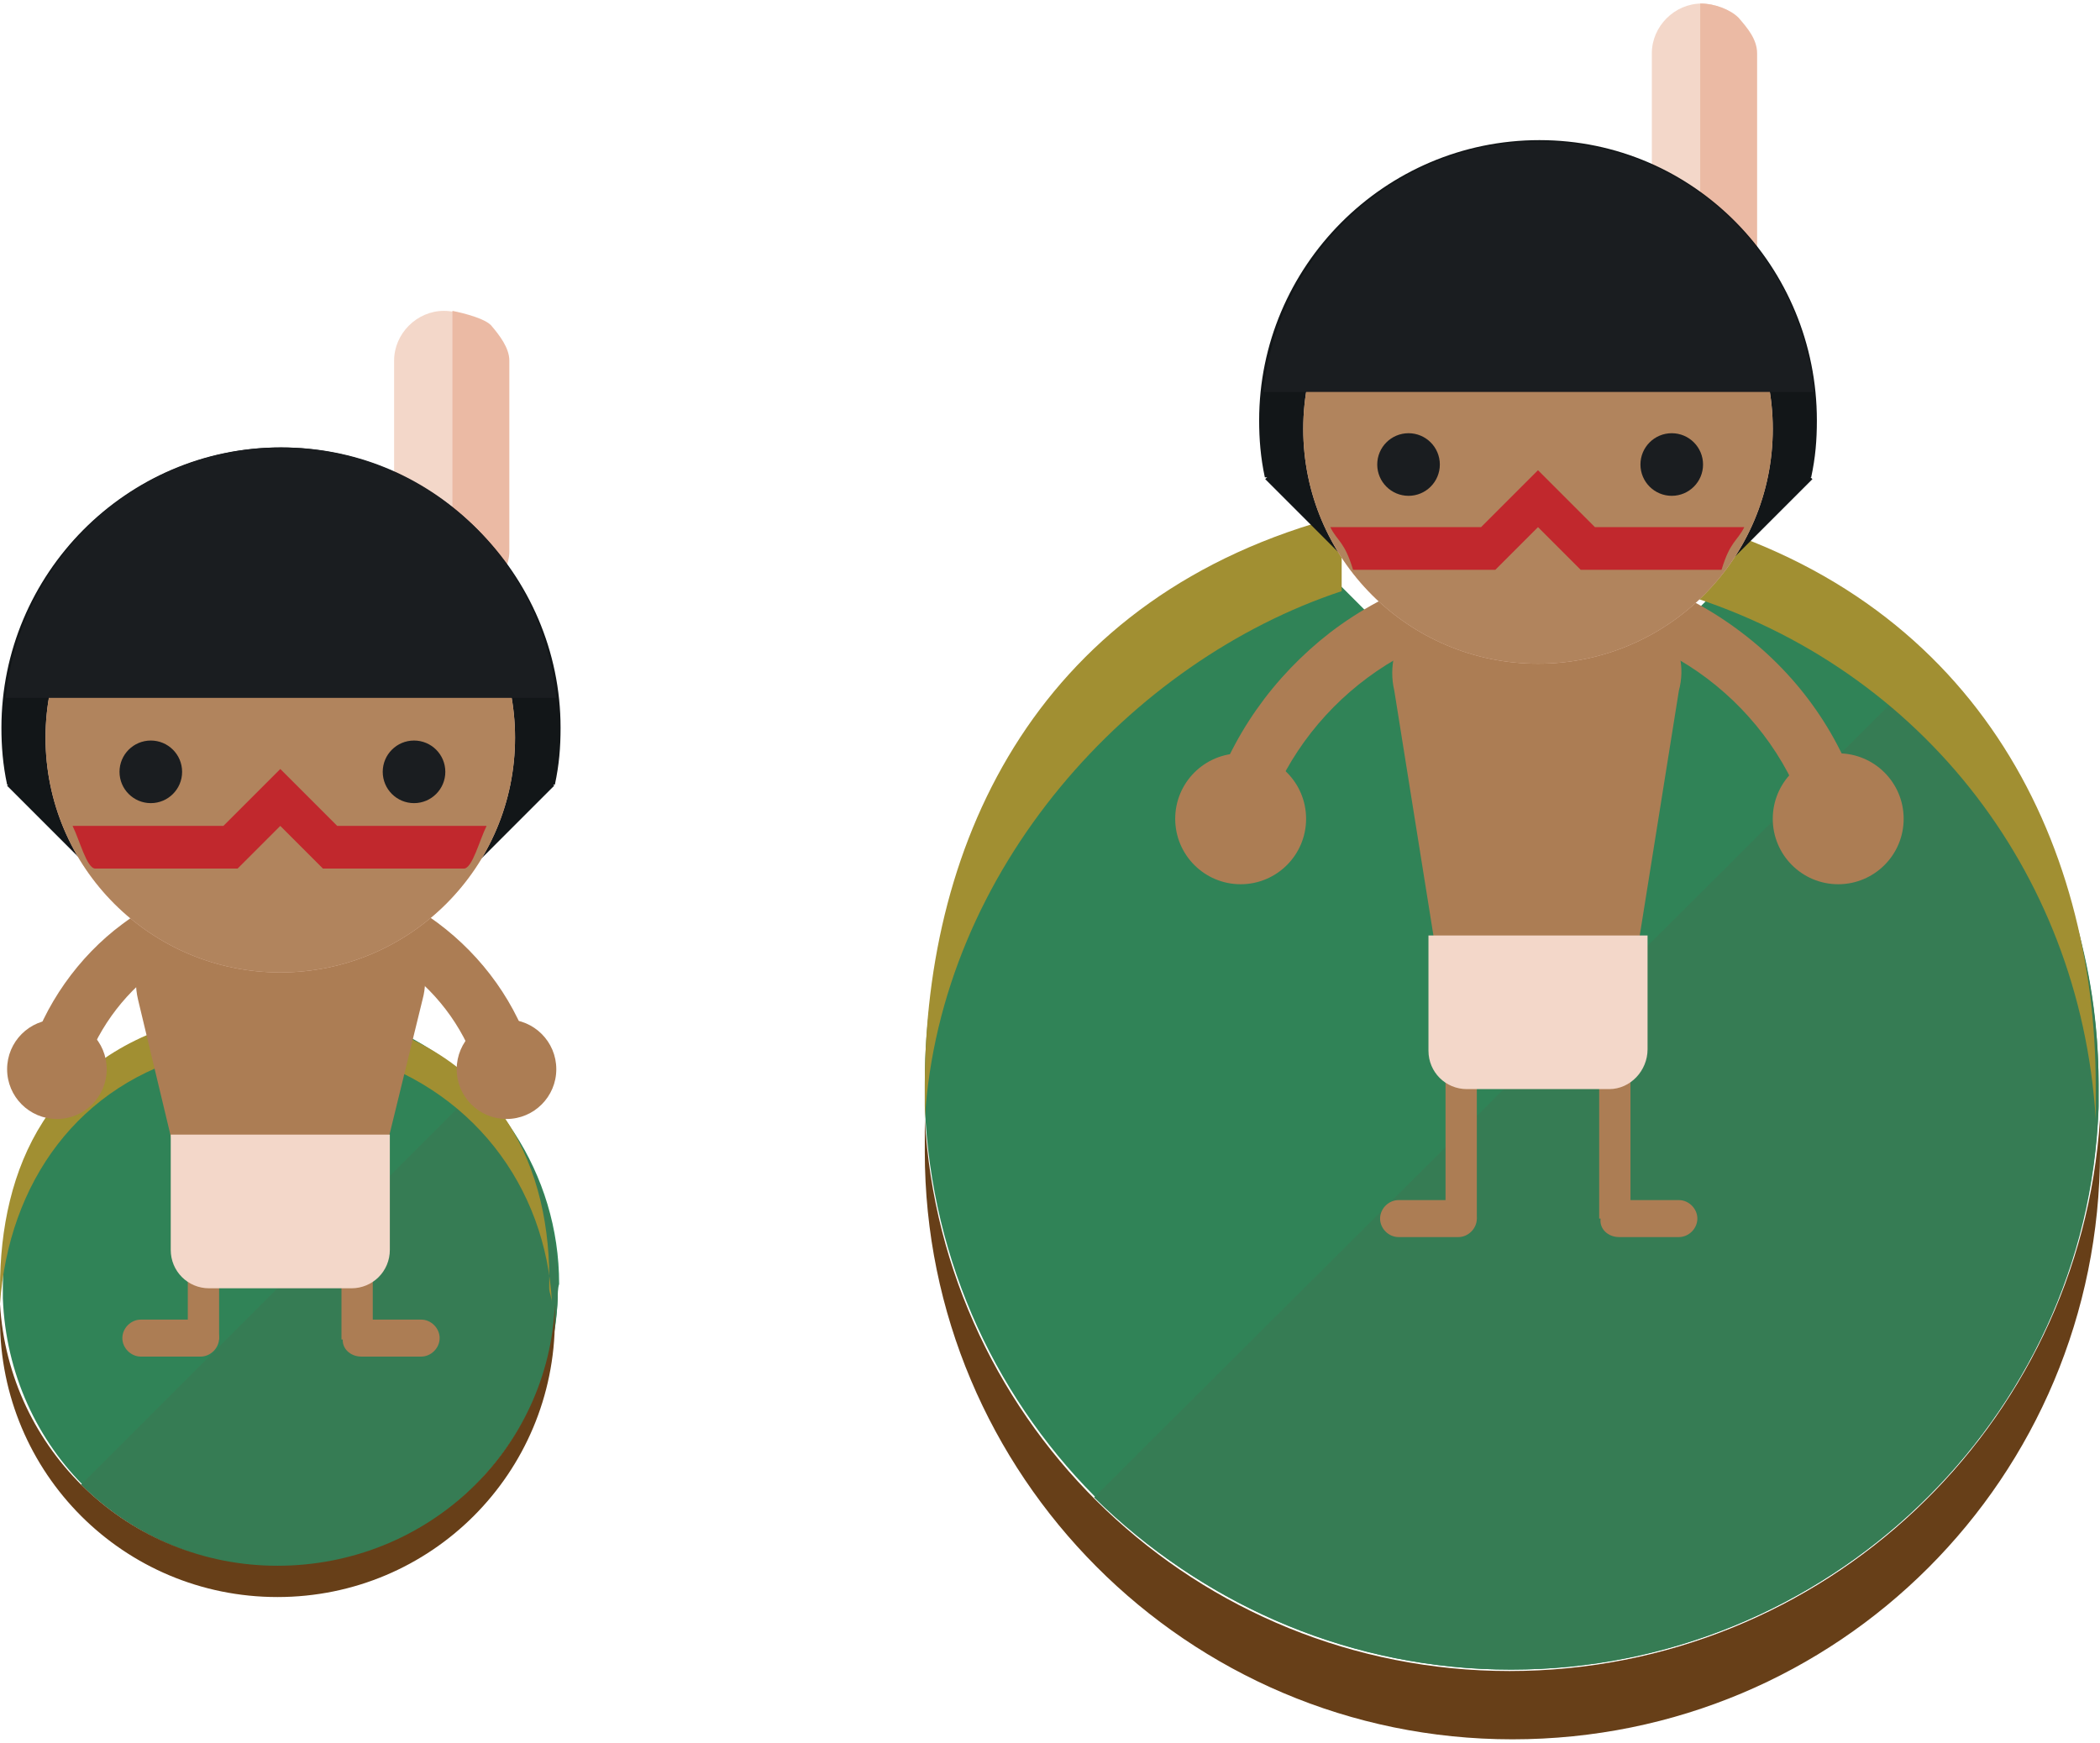
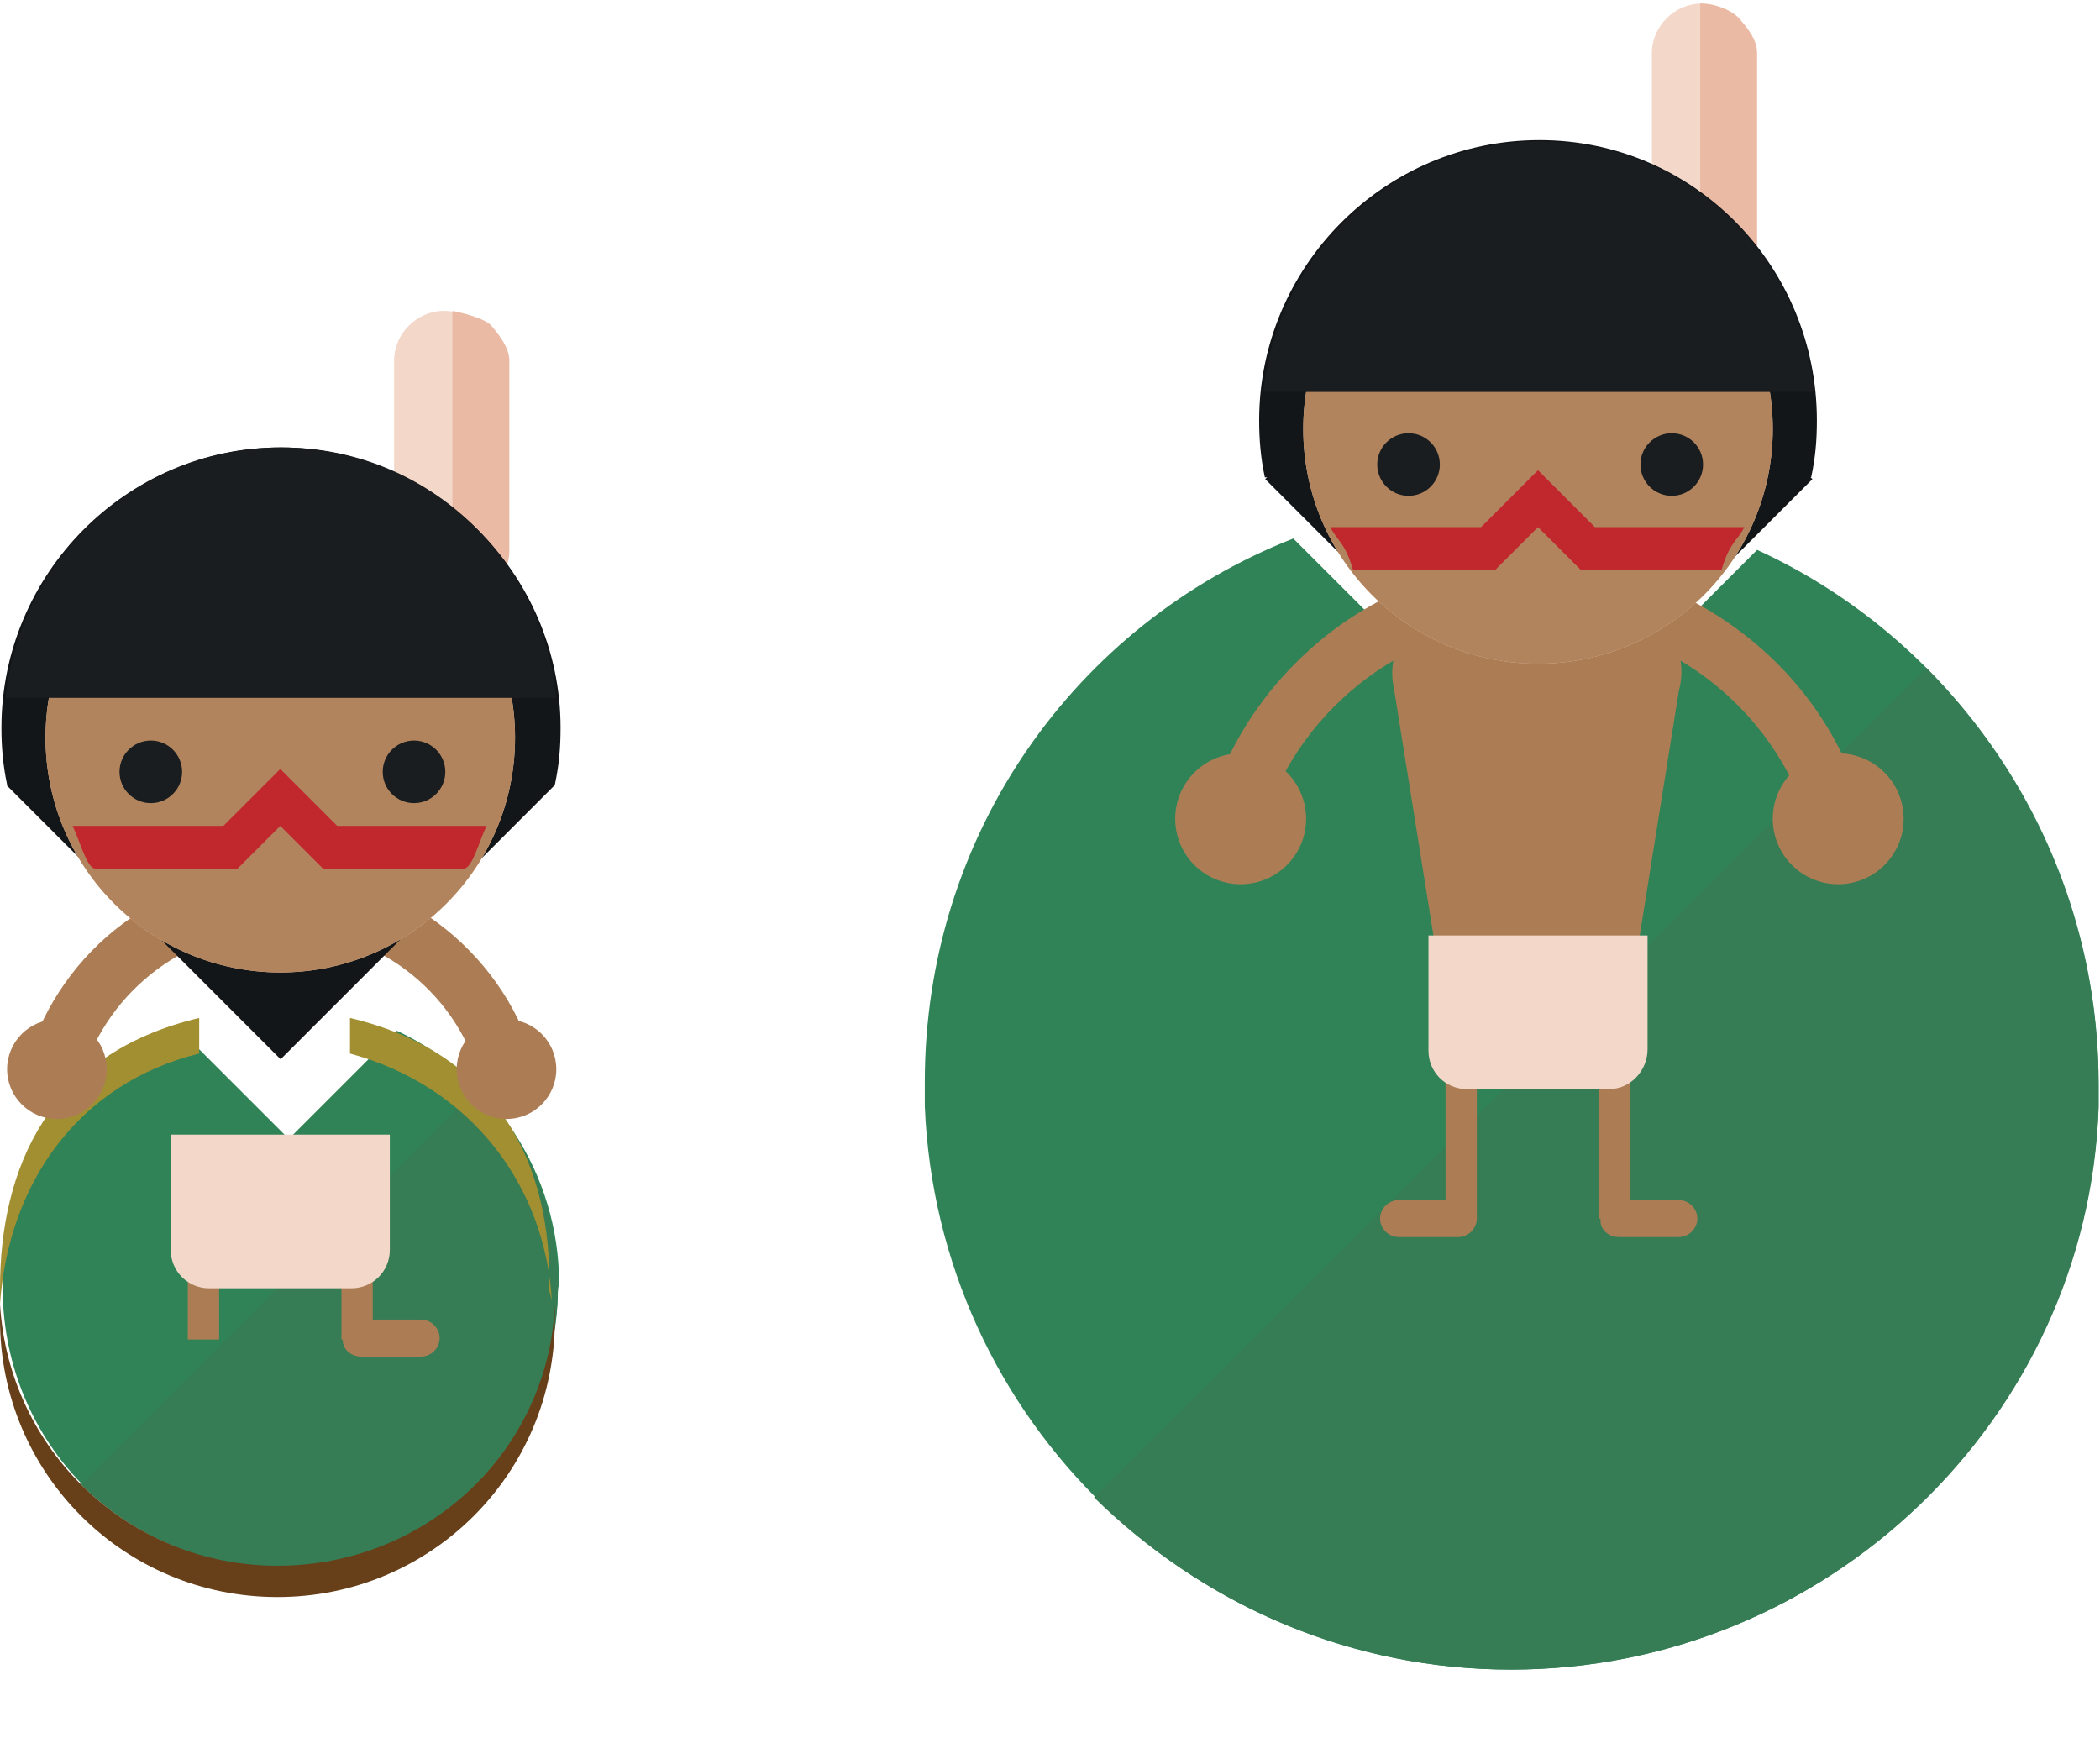
<svg xmlns="http://www.w3.org/2000/svg" version="1.1" id="Layer_1" x="0px" y="0px" viewBox="0.1 -7.1 147.6 122" width="147" height="122" enable-background="new 0.1 -7.1 147.6 122" xml:space="preserve">
  <g>
    <g>
      <path fill="#308357" d="M147.6,70.4c-0.8,22-19.1,39.6-41.3,39.6S66,92.5,65.1,70.4c0-0.6,0-1.1,0-1.7c0-17.4,10.6-32.2,25.9-38.2    l3.6,3.6l13.1,13.1l12.5-12.5l3.4-3.4c14,6.4,24,20.8,24,37.5C147.6,69.4,147.6,70,147.6,70.4z" />
      <path fill="#367C54" d="M147.6,68.9c0,0.6,0,1.1,0,1.7c-0.8,21.8-19.1,39.4-41.3,39.4c-11.4,0-21.8-4.7-29.3-12.1l58.5-58.3    C142.9,47.1,147.6,57.5,147.6,68.9z" />
-       <path fill="#A18F32" d="M94.4,28.9v5.3c-14.8,4.9-28.2,19.5-29.3,37.1c0-0.8,0-1.7,0-2.3C65.1,51.6,73.2,34.4,94.4,28.9z" />
-       <path fill="#673F18" d="M106.2,110.1c-22,0-39.9-17.2-41.1-38.8c0,0.8,0,1.7,0,2.3c0,22.7,18.4,41.3,41.3,41.3    s41.3-18.4,41.3-41.3c0-0.8,0-1.7,0-2.3C146.3,92.9,128.3,110.1,106.2,110.1z" />
-       <path fill="#A18F32" d="M117.7,28.9v5.3c17,4.9,28.6,19.5,29.7,37.1c0-0.8,0-1.7,0-2.3C147.4,51.6,138.9,34.4,117.7,28.9z" />
    </g>
    <g>
      <path fill="#308357" d="M39.3,83.9c-0.4,10.4-9.1,18.9-19.5,18.9c-10.6,0-19.1-8.3-19.5-18.9c0-0.2,0-0.4,0-0.8    c0-8.3,5.1-15.3,12.3-18.2l1.7,1.7l6.1,6.1l5.9-5.9l1.7-1.7c6.8,3.2,11.4,10,11.4,17.8C39.3,83.2,39.3,83.7,39.3,83.9z" />
      <path fill="#367C54" d="M39.3,83c0,0.2,0,0.4,0,0.8c-0.4,10.4-9.1,18.9-19.5,18.9c-5.5,0-10.4-2.1-14-5.7l27.8-27.8    C37.2,72.6,39.3,77.7,39.3,83z" />
      <path fill="#A18F32" d="M14.1,64.2v2.5c-8.5,2.1-13.4,9.1-14,17.6c0-0.4,0-0.8,0-1.1C0.1,74.8,3.5,66.7,14.1,64.2z" />
      <path fill="#673F18" d="M19.6,102.7c-10.4,0-18.9-8.1-19.5-18.4c0,0.4,0,0.8,0,1.1c0,10.8,8.7,19.5,19.5,19.5s19.5-8.7,19.5-19.5    c0-0.4,0-0.8,0-1.1C38.7,94.5,30.2,102.7,19.6,102.7z" />
      <path fill="#A18F32" d="M24.7,64.2v2.5C33.2,69,38.5,76,38.9,84.3c0-0.4-0.2-0.8-0.2-1.1C38.9,74.8,35.3,66.7,24.7,64.2z" />
    </g>
  </g>
  <g>
    <g>
      <g>
        <path fill="#F3D7C9" d="M31.3,34.9L31.3,34.9c-1.9,0-3.5-1.6-3.5-3.5V18c0-1.9,1.6-3.5,3.5-3.5l0,0c1.9,0,3.5,1.6,3.5,3.5v13.4     C34.7,33.3,33.2,34.9,31.3,34.9z" />
      </g>
      <g>
        <path fill="#EBBAA4" d="M35.9,18v13.4c0,1.9-2,3.5-4,3.5V14.5c0,0,2.1,0.4,2.7,1C35.2,16.2,35.9,17.1,35.9,18z" />
      </g>
      <g>
        <g>
-           <path fill="#AC7D54" d="M14.2,88H10c-0.7,0-1.3-0.6-1.3-1.3l0,0c0-0.7,0.6-1.3,1.3-1.3h4.2c0.7,0,1.3,0.6,1.3,1.3l0,0      C15.5,87.4,14.9,88,14.2,88z" />
-         </g>
+           </g>
        <g>
          <rect x="13.3" y="79.6" fill="#AC7D54" width="2.2" height="7.2" />
        </g>
      </g>
      <g>
        <g>
          <path fill="#AC7D54" d="M25.5,88h4.2c0.7,0,1.3-0.6,1.3-1.3l0,0c0-0.7-0.6-1.3-1.3-1.3h-4.2c-0.7,0-1.3,0.6-1.3,1.3l0,0      C24.1,87.4,24.7,88,25.5,88z" />
        </g>
        <g>
          <rect x="24.1" y="79.6" fill="#AC7D54" width="2.2" height="7.2" />
        </g>
      </g>
      <g>
        <path fill="#AC7D54" d="M33.8,68.3c-1.8-6.2-7.5-10.4-14-10.4c-6.4,0-12.1,4.3-13.9,10.3L2.1,67c1.1-3.7,3.5-7.1,6.6-9.4     c3.3-2.5,7.1-3.8,11.1-3.8c8.1,0,15.5,5.5,17.8,13.3L33.8,68.3z" />
      </g>
      <g>
        <rect x="6.2" y="34.3" transform="matrix(-0.707 -0.707 0.707 -0.707 -4.198262e-002 95.736)" fill="#121618" width="27.2" height="27.2" />
      </g>
      <g>
-         <path fill="#AC7D54" d="M21.1,81.2h-2.7c-2.5,0-4.7-1.7-5.2-4.1L9.8,62.9c-0.8-3.4,1.8-6.6,5.2-6.6h9.6c3.5,0,6.1,3.3,5.2,6.6     l-3.5,14.3C25.8,79.6,23.6,81.2,21.1,81.2z" />
-       </g>
+         </g>
      <g>
        <path fill="#121618" d="M39.5,43.8c0,1.4-0.1,2.6-0.4,4H0.6c-0.3-1.4-0.4-2.7-0.4-4C0.2,33,9,24.1,19.8,24.1S39.5,33,39.5,43.8z" />
      </g>
      <g>
        <circle fill="#EBC7B5" cx="19.8" cy="44.5" r="16.5" />
      </g>
      <g>
        <circle fill="#B1845D" cx="19.8" cy="44.5" r="16.5" />
      </g>
      <g>
        <path fill="#1A1D20" d="M39.2,41.7H0.5c1-9.8,9.2-17.6,19.4-17.6S38.2,31.9,39.2,41.7z" />
      </g>
      <g>
        <circle fill="#1A1D20" cx="29.2" cy="46.9" r="2.2" />
      </g>
      <g>
        <circle fill="#1A1D20" cx="10.7" cy="46.9" r="2.2" />
      </g>
      <g>
        <path fill="#F3D7C9" d="M24.8,83.2h-10c-1.5,0-2.7-1.2-2.7-2.7v-8.1h15.4v8.1C27.5,82,26.3,83.2,24.8,83.2z" />
      </g>
      <g>
        <circle fill="#AC7D54" cx="35.7" cy="67.8" r="3.5" />
      </g>
      <g>
        <circle fill="#AC7D54" cx="4.1" cy="67.8" r="3.5" />
      </g>
      <g>
        <path fill="#C1282D" d="M34.3,50.7c-0.5,1-1,3-1.6,3h-9.9l-3-3l-3,3h-10c-0.6,0-1.1-2-1.6-3h10.6l4-4l4,4H34.3z" />
      </g>
    </g>
    <g>
      <g>
        <path fill="#F3D7C9" d="M119.7,13.3L119.7,13.3c-1.9,0-3.5-1.6-3.5-3.5V-3.6c0-1.9,1.6-3.5,3.5-3.5l0,0c1.9,0,3.5,1.6,3.5,3.5     V9.8C123.1,11.7,121.6,13.3,119.7,13.3z" />
      </g>
      <g>
        <path fill="#EBBAA4" d="M123.6-3.6V9.8c0,1.9-2,3.5-4,3.5V-7.1c1,0,2.1,0.4,2.7,1C122.9-5.4,123.6-4.6,123.6-3.6z" />
      </g>
      <g>
        <g>
          <path fill="#AC7D54" d="M102.6,79.6h-4.2c-0.7,0-1.3-0.6-1.3-1.3l0,0c0-0.7,0.6-1.3,1.3-1.3h4.2c0.7,0,1.3,0.6,1.3,1.3l0,0      C103.9,79,103.3,79.6,102.6,79.6z" />
        </g>
        <g>
          <rect x="101.7" y="65.6" fill="#AC7D54" width="2.2" height="12.7" />
        </g>
      </g>
      <g>
        <g>
          <path fill="#AC7D54" d="M113.9,79.6h4.2c0.7,0,1.3-0.6,1.3-1.3l0,0c0-0.7-0.6-1.3-1.3-1.3h-4.2c-0.7,0-1.3,0.6-1.3,1.3l0,0      C112.5,79,113.1,79.6,113.9,79.6z" />
        </g>
        <g>
          <rect x="112.5" y="65.6" fill="#AC7D54" width="2.2" height="12.7" />
        </g>
      </g>
      <g>
        <path fill="#AC7D54" d="M127.3,50.7c-2.5-8.4-10.3-14.4-19.2-14.4c-8.7,0-16.6,5.9-19.2,14.2l-3.8-1.2c1.5-4.9,4.5-9.1,8.5-12.2     c4.2-3.2,9.1-4.9,14.4-4.9c5.3,0,10.3,1.7,14.5,4.9c4.1,3.1,7.1,7.4,8.5,12.3L127.3,50.7z" />
      </g>
      <g>
        <rect x="94.6" y="12.6" transform="matrix(-0.707 -0.707 0.707 -0.707 166.231 121.348)" fill="#121618" width="27.2" height="27.2" />
      </g>
      <g>
        <path fill="#AC7D54" d="M109.5,67.2h-2.7c-2.5,0-4.7-1.7-5.2-4.1l-3.5-21.9c-0.8-3.4,1.8-6.6,5.2-6.6h9.6c3.5,0,6.1,3.3,5.2,6.6     l-3.5,21.9C114.2,65.6,112,67.2,109.5,67.2z" />
      </g>
      <g>
        <path fill="#121618" d="M127.8,22.2c0,1.4-0.1,2.6-0.4,4H89c-0.3-1.4-0.4-2.7-0.4-4c0-10.8,8.8-19.7,19.7-19.7     S127.8,11.4,127.8,22.2z" />
      </g>
      <g>
        <circle fill="#EBC7B5" cx="108.2" cy="22.8" r="16.5" />
      </g>
      <g>
        <circle fill="#B1845D" cx="108.2" cy="22.8" r="16.5" />
      </g>
      <g>
        <path fill="#1A1D20" d="M127.6,20.2H88.9c1-9.8,9.2-17.6,19.4-17.6S126.6,10.3,127.6,20.2z" />
      </g>
      <g>
        <circle fill="#1A1D20" cx="117.6" cy="25.3" r="2.2" />
      </g>
      <g>
        <circle fill="#1A1D20" cx="99.1" cy="25.3" r="2.2" />
      </g>
      <g>
        <path fill="#F3D7C9" d="M113.2,69.2h-10c-1.5,0-2.7-1.2-2.7-2.7v-8.1h15.4v8C115.9,67.9,114.7,69.2,113.2,69.2z" />
      </g>
      <g>
        <circle fill="#AC7D54" cx="129.3" cy="50.2" r="4.6" />
      </g>
      <g>
        <circle fill="#AC7D54" cx="87.3" cy="50.2" r="4.6" />
      </g>
      <g>
        <path fill="#C1282D" d="M122.7,29.7c-0.5,1-1,1-1.6,3h-9.9l-3-3l-3,3h-10c-0.6-2-1.1-2-1.6-3h10.6l4-4l4,4H122.7z" />
      </g>
    </g>
  </g>
</svg>